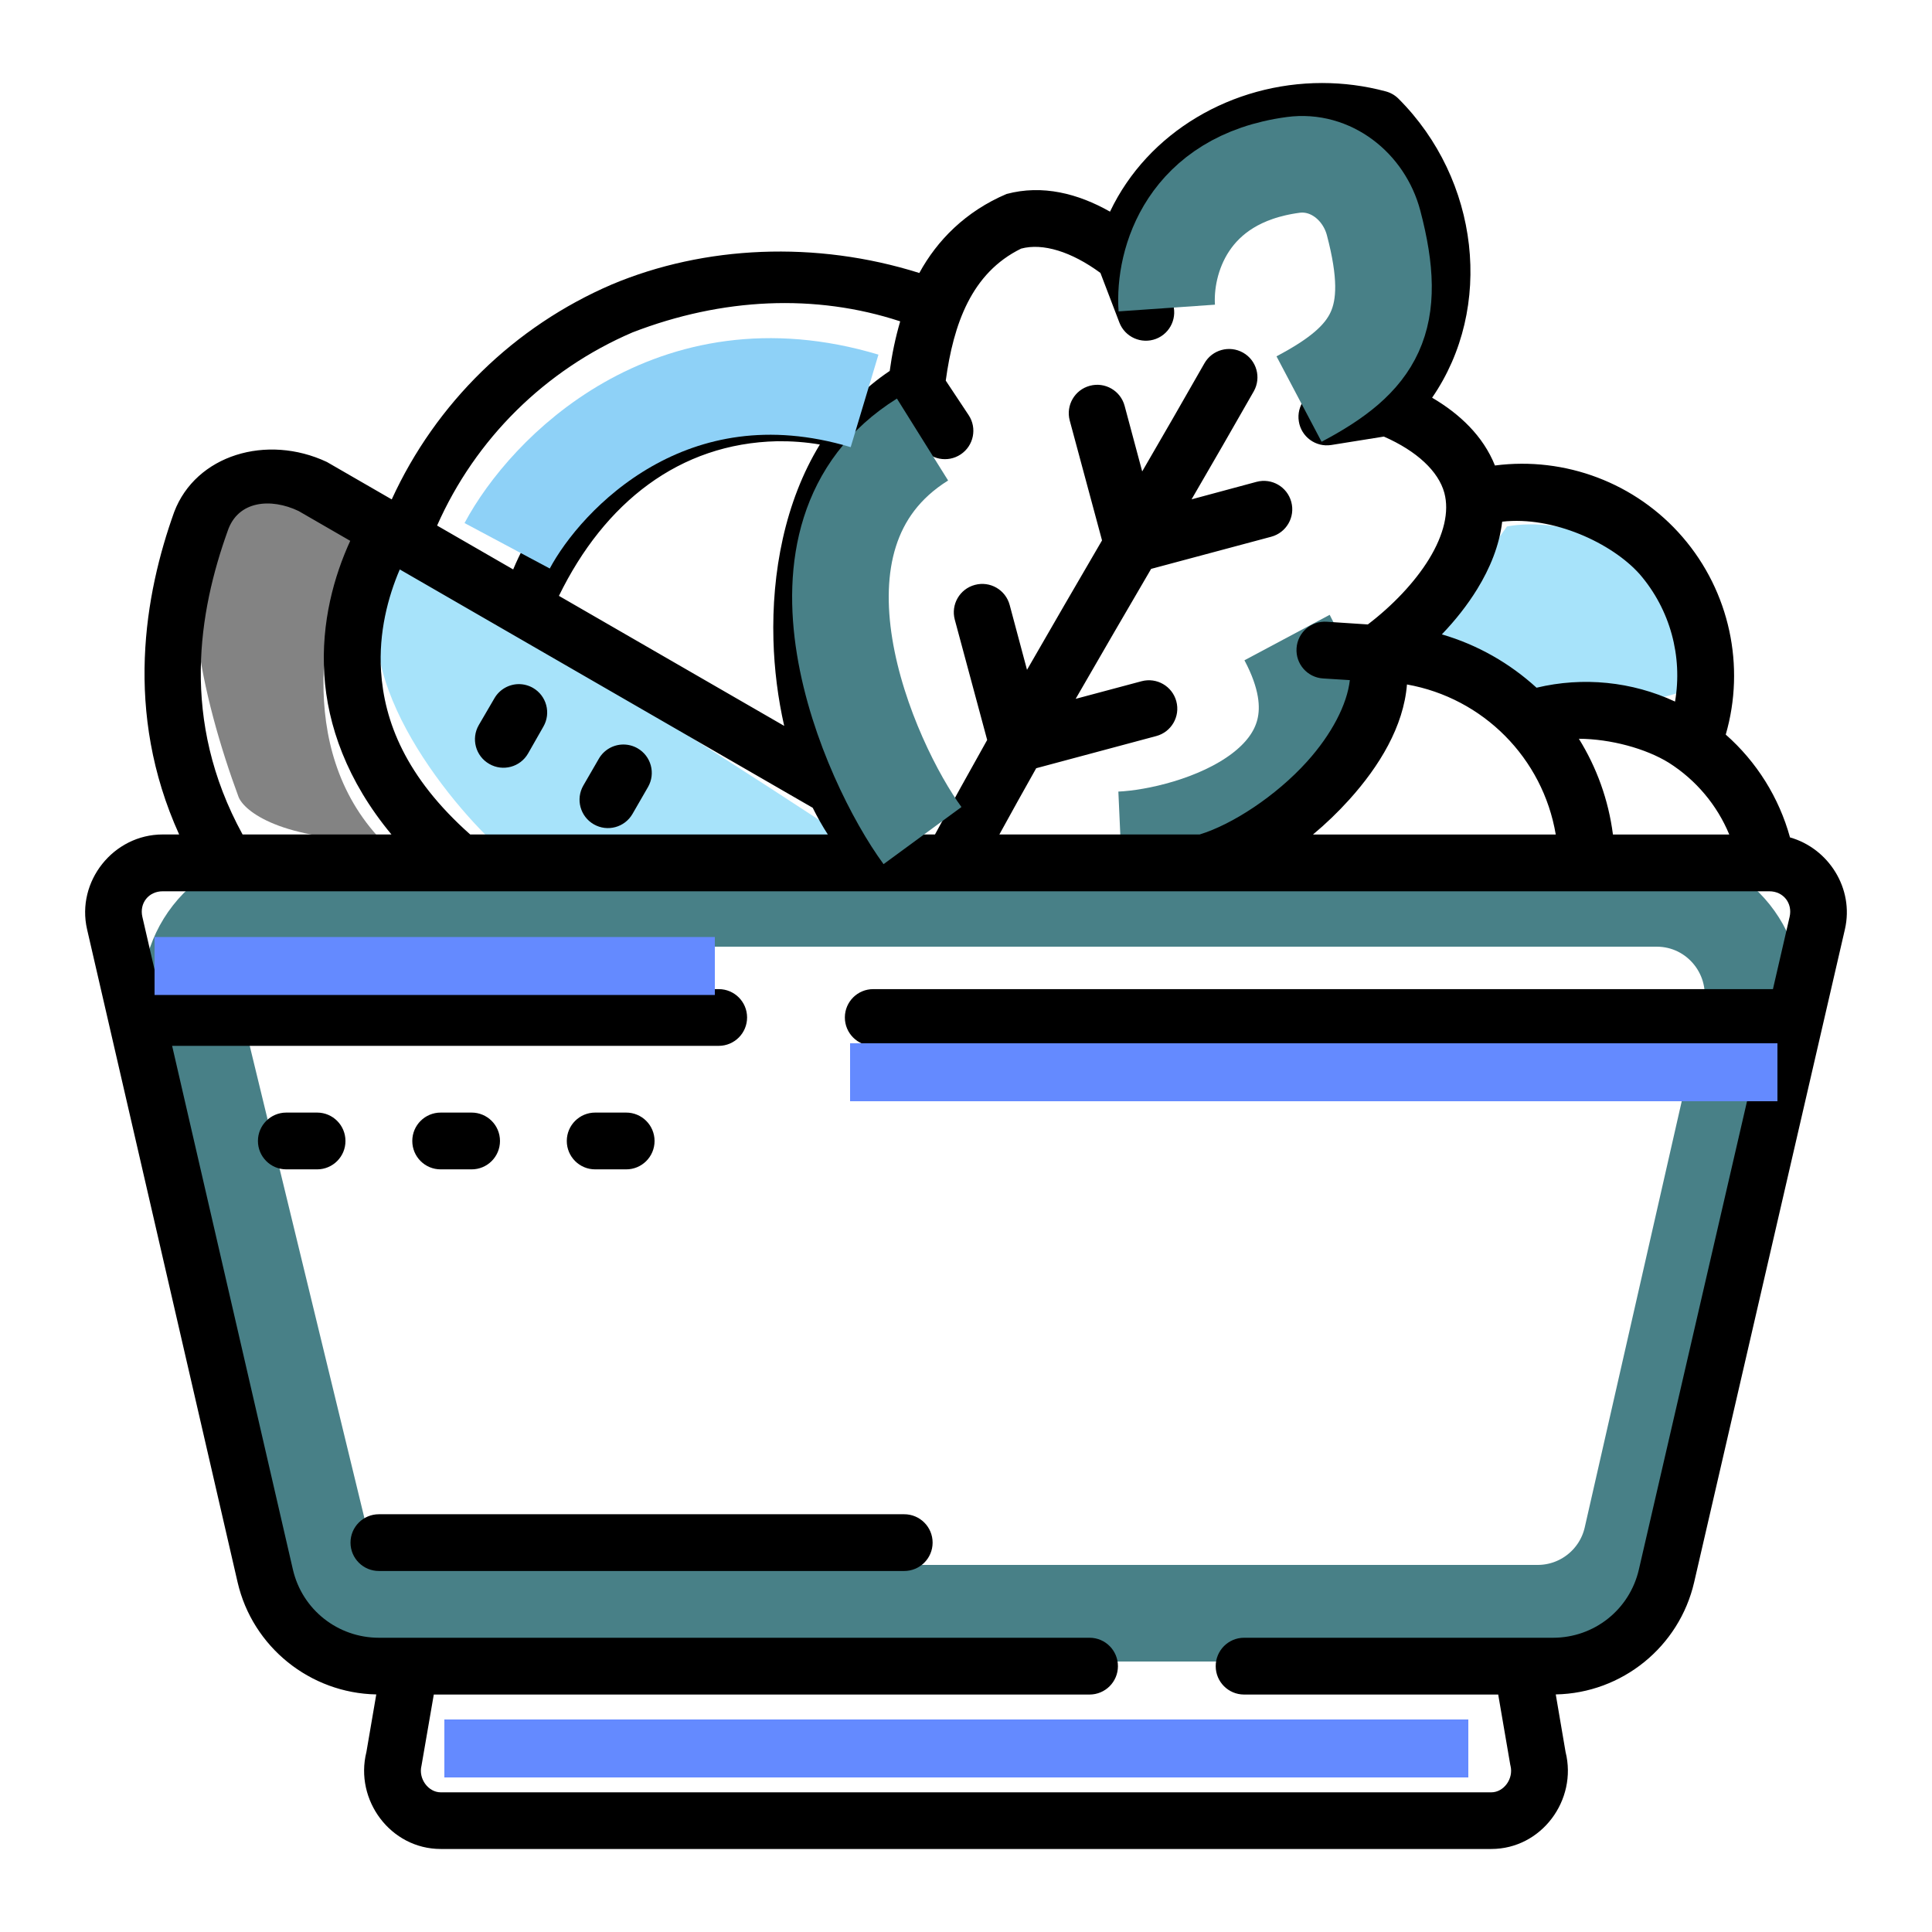
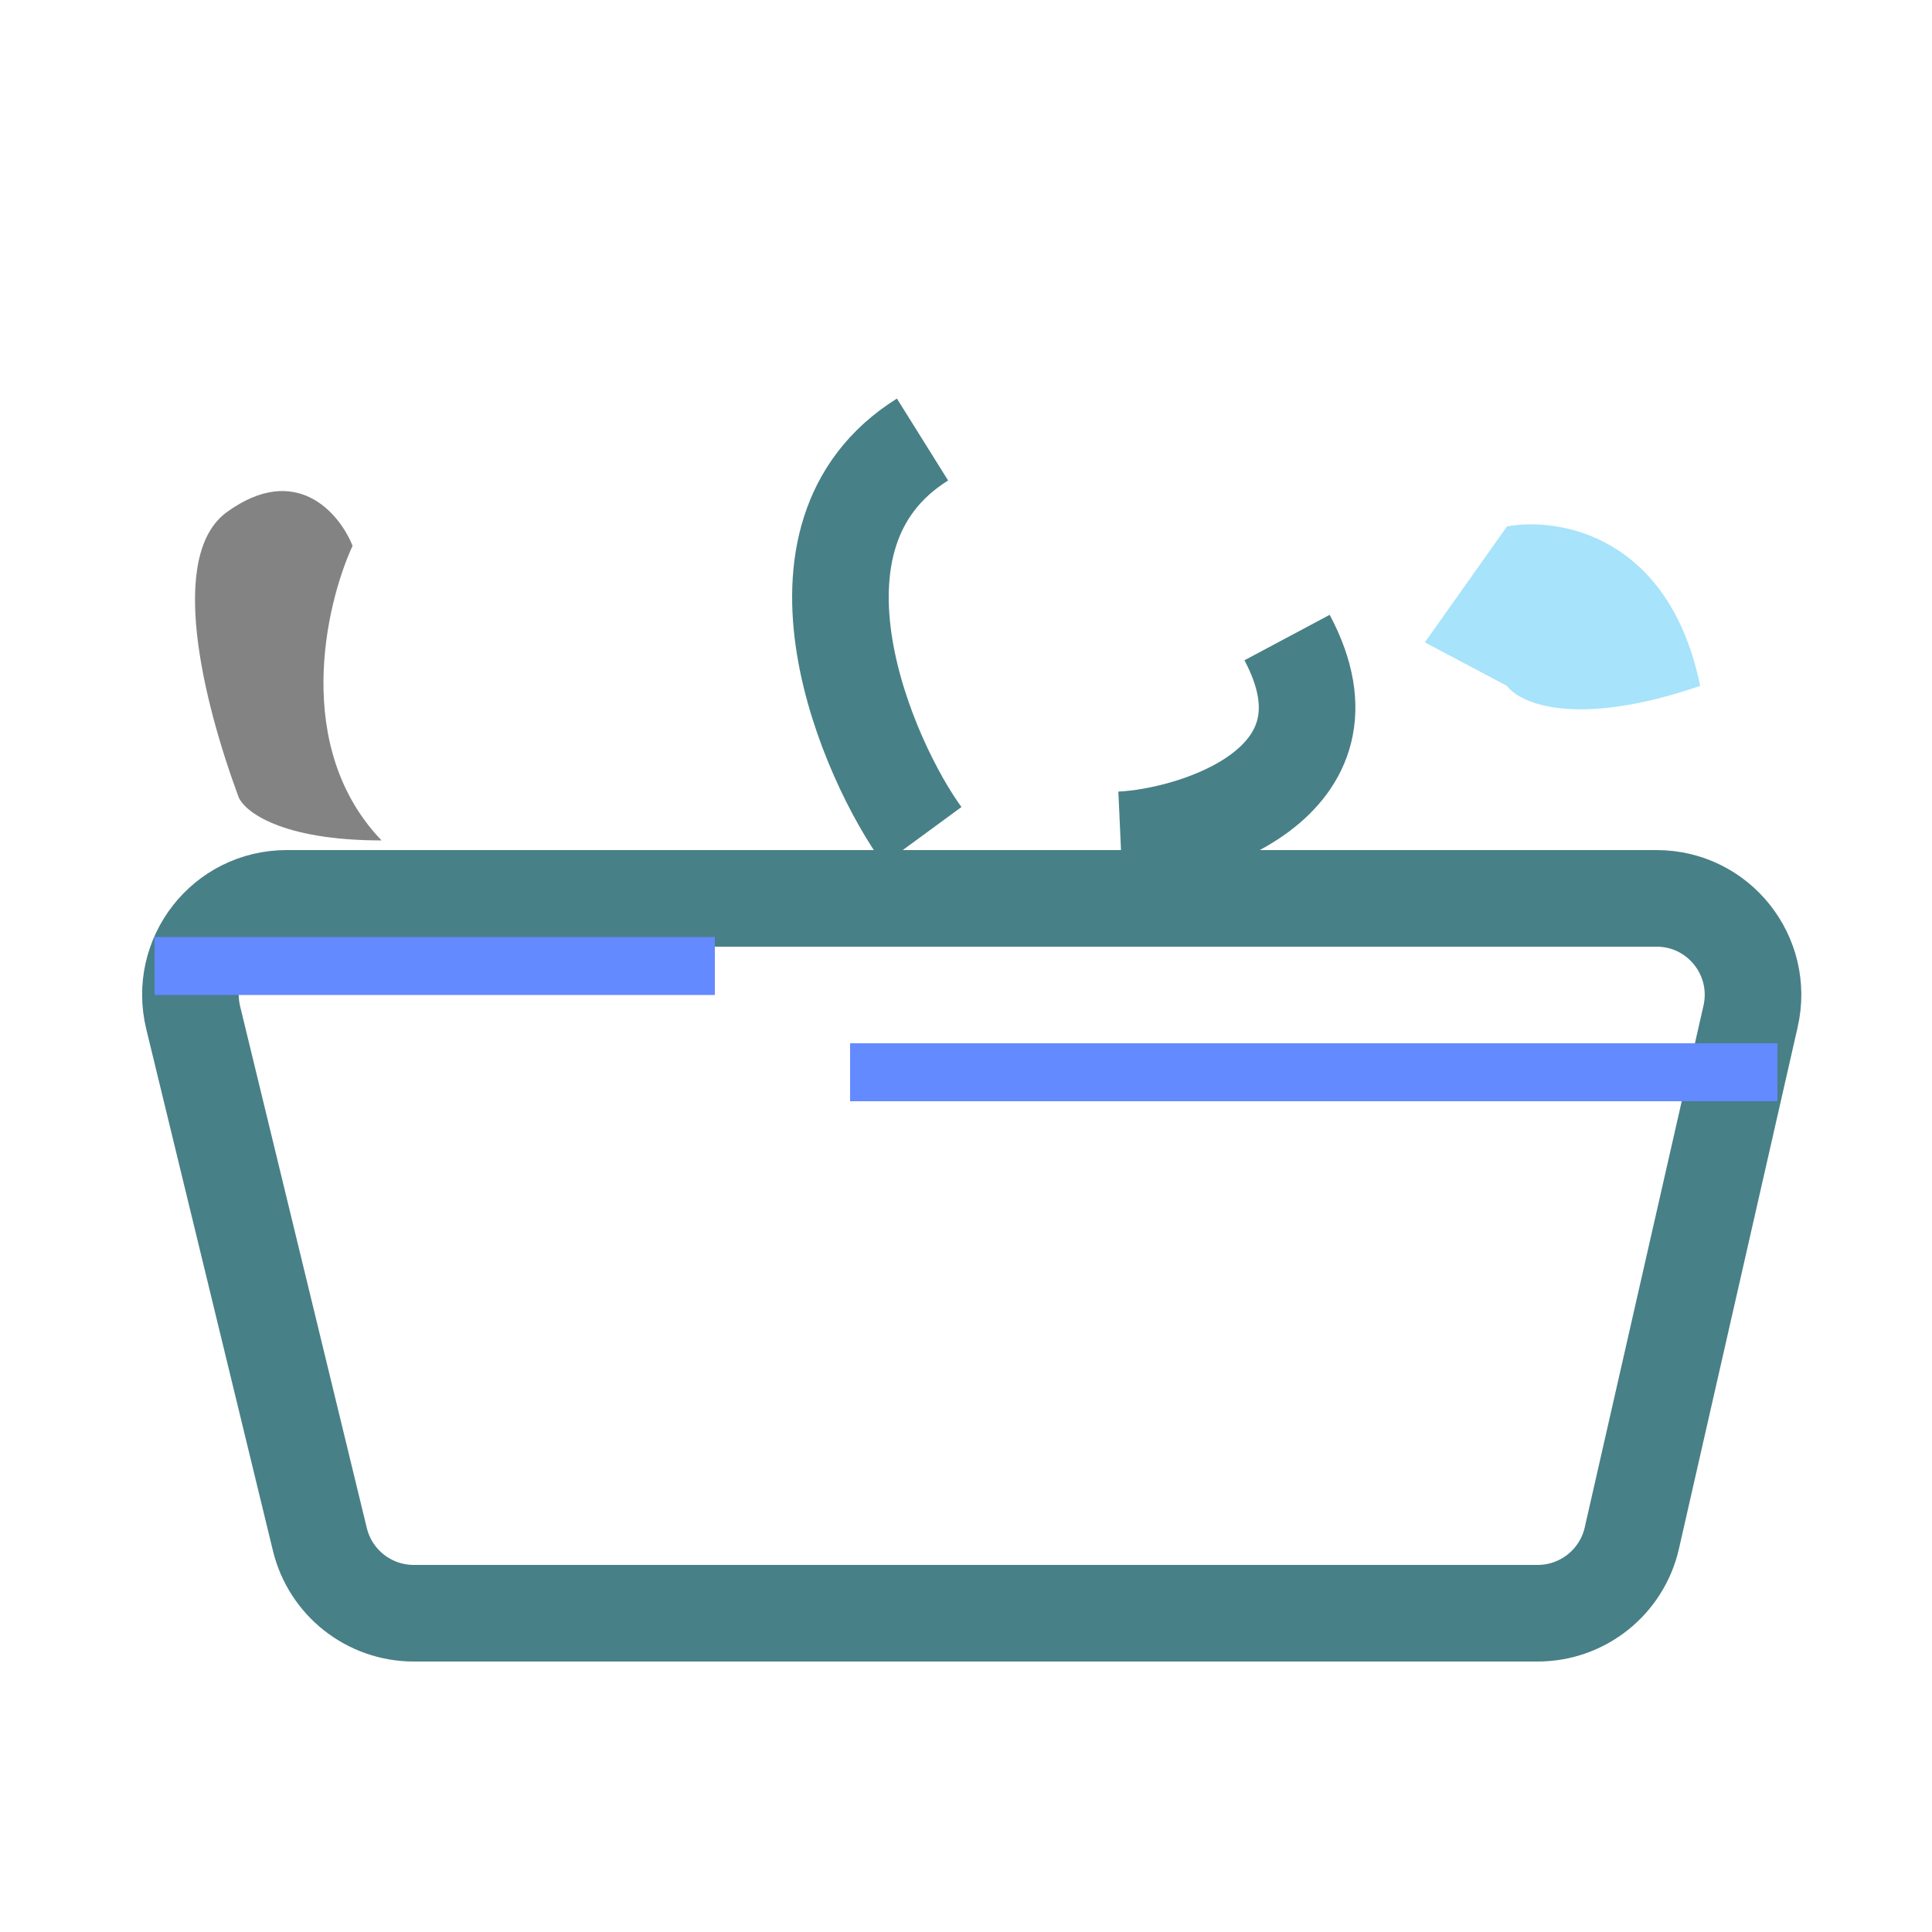
<svg xmlns="http://www.w3.org/2000/svg" width="100" height="100" viewBox="0 0 100 100" fill="none">
  <path d="M18.249 28.25C17.582 26.583 15.349 23.9 11.749 26.5C8.664 28.728 10.5 36.257 12.347 41.249C12.648 41.999 14.549 43.5 19.749 43.5C15.149 38.7 16.832 31.333 18.249 28.25Z" fill="#838383" />
  <path d="M78 27.25L73.75 33.25L78 35.5C78.667 36.416 81.6 37.7 88 35.5C86.4 27.7 80.667 26.75 78 27.25Z" fill="#A7E3FA" />
-   <path d="M20.778 29C17.062 33.4 22.326 40.5 25.422 43.5H44C39.993 40.833 29.739 34.2 20.778 29Z" fill="#A7E3FA" />
  <path d="M57.999 43.47C61.699 43.303 70.692 40.638 66.618 33" stroke="#488087" stroke-width="5" />
  <path d="M85.745 46.5H14.834C11.595 46.5 9.236 49.532 10.001 52.68L16.557 79.68C17.102 81.922 19.109 83.5 21.416 83.5H79.589C81.923 83.5 83.946 81.885 84.464 79.61L90.609 52.61C91.322 49.48 88.954 46.5 85.745 46.5Z" stroke="#488087" stroke-width="5" />
-   <path d="M68.434 4.297C63.8 4.296 59.421 6.819 57.454 10.955C55.802 10.019 53.959 9.542 52.097 10.041C49.983 10.94 48.506 12.437 47.584 14.13C42.222 12.44 36.455 12.713 31.677 14.72C26.617 16.892 22.558 20.866 20.276 25.849L16.918 23.911C13.805 22.449 10.135 23.55 9.015 26.503C7.496 30.742 6.396 36.849 9.273 43.192H8.419C5.872 43.192 3.935 45.62 4.507 48.102L12.298 81.896C13.071 85.245 16.051 87.639 19.476 87.703L18.965 90.685C18.345 93.167 20.212 95.703 22.814 95.703H77.188C79.79 95.703 81.654 93.167 81.034 90.685L80.526 87.703C83.95 87.638 86.917 85.244 87.689 81.896L95.492 48.102C95.981 45.983 94.639 43.907 92.65 43.344C92.082 41.281 90.923 39.43 89.324 38.022C90.349 34.485 89.529 30.627 87.093 27.802C84.671 24.993 81.007 23.623 77.378 24.094C76.767 22.57 75.561 21.427 74.126 20.585C77.337 15.925 76.577 9.3 72.385 5.108C72.202 4.926 71.976 4.796 71.726 4.73C70.633 4.437 69.526 4.297 68.434 4.297ZM70.501 7.623C73.65 11.125 74.019 16.402 71.072 19.713L68.451 20.128C67.648 20.253 67.099 21.006 67.227 21.809C67.351 22.611 68.104 23.16 68.907 23.033L71.628 22.597C73.331 23.343 74.459 24.395 74.76 25.516C75.016 26.474 74.748 27.665 73.957 28.952C73.224 30.143 72.074 31.351 70.799 32.321L68.669 32.181C67.857 32.131 67.158 32.746 67.109 33.557C67.057 34.369 67.674 35.068 68.485 35.117L69.868 35.203C69.725 36.462 68.93 38.002 67.651 39.421C66.05 41.196 63.782 42.678 62.094 43.192H51.727C52.355 42.045 52.992 40.903 53.634 39.763L59.845 38.099C60.631 37.891 61.098 37.083 60.886 36.298C60.676 35.515 59.871 35.051 59.088 35.26L55.676 36.172C56.966 33.927 58.274 31.687 59.582 29.445L65.796 27.782C66.581 27.573 67.048 26.766 66.837 25.981C66.628 25.197 65.823 24.73 65.038 24.94L61.675 25.846C62.755 23.986 63.834 22.122 64.898 20.249C65.292 19.545 65.045 18.655 64.345 18.256C63.639 17.854 62.741 18.1 62.34 18.806C61.278 20.675 60.201 22.539 59.12 24.401L58.211 21.009C58.002 20.223 57.195 19.756 56.41 19.968C55.626 20.176 55.16 20.982 55.369 21.766L57.041 27.971C55.742 30.199 54.445 32.428 53.158 34.67L52.261 31.315C52.052 30.529 51.245 30.062 50.46 30.274C49.676 30.482 49.209 31.288 49.419 32.072L51.096 38.3C50.184 39.922 49.281 41.552 48.395 43.192H46.784C44.033 40.512 43.081 36.544 42.961 33.05C42.844 28.797 44.07 24.553 47.036 22.13L47.687 23.111C48.136 23.786 49.047 23.97 49.723 23.521C50.4 23.073 50.584 22.161 50.136 21.485L48.952 19.701C49.353 16.766 50.284 14.125 52.854 12.868C53.975 12.567 55.459 13.024 56.958 14.127L57.938 16.693C58.228 17.45 59.077 17.828 59.834 17.539C60.591 17.249 60.969 16.4 60.68 15.643L59.731 13.157C61.052 8.225 66.187 7.034 70.501 7.623ZM46.594 16.633C46.348 17.473 46.168 18.336 46.052 19.2C45.405 19.633 44.818 20.12 44.286 20.651C36.654 19.055 29.331 22.873 26.562 29.474L22.624 27.203C24.608 22.718 28.218 19.144 32.741 17.204C37.386 15.41 42.206 15.191 46.594 16.633ZM40.228 22.838C40.965 22.83 41.705 22.883 42.436 23.008C40.622 25.975 39.938 29.651 40.033 33.124C40.075 34.651 40.268 36.152 40.59 37.572L28.93 30.842C31.287 26.016 35.163 22.95 40.228 22.838ZM15.453 26.449L18.128 27.994C17.298 29.806 16.614 32.197 16.786 34.922C16.951 37.534 17.955 40.414 20.262 43.192H12.556C9.302 37.258 10.302 31.621 11.779 27.498C12.307 25.902 14.023 25.767 15.453 26.449ZM84.871 29.721C86.454 31.557 87.099 33.981 86.7 36.313C84.469 35.277 81.944 35.019 79.531 35.596C78.147 34.331 76.478 33.374 74.63 32.835C75.326 32.109 75.948 31.325 76.46 30.492C77.121 29.418 77.61 28.229 77.753 27.002C80.378 26.7 83.426 28.1 84.871 29.721ZM20.692 29.474L42.066 41.811C42.307 42.296 42.567 42.759 42.849 43.193H24.339C20.979 40.214 19.885 37.31 19.723 34.739C19.596 32.743 20.078 30.906 20.692 29.474ZM26.857 35.41C26.332 35.412 25.847 35.694 25.587 36.15L24.784 37.526C24.372 38.232 24.616 39.138 25.326 39.542C26.029 39.948 26.929 39.705 27.333 39L28.124 37.612C28.53 36.911 28.291 36.015 27.591 35.608C27.368 35.479 27.115 35.411 26.857 35.41ZM72.824 35.428C76.768 36.128 79.86 39.24 80.526 43.196H67.958C68.624 42.642 69.256 42.033 69.839 41.387C71.394 39.662 72.653 37.599 72.824 35.428ZM86.379 39.48C87.791 40.375 88.879 41.677 89.507 43.196H83.486C83.254 41.395 82.639 39.715 81.722 38.238C83.367 38.247 85.19 38.744 86.379 39.48ZM32.265 38.536C31.741 38.537 31.256 38.818 30.995 39.273L30.192 40.661C29.788 41.364 30.031 42.262 30.734 42.666C31.438 43.071 32.337 42.829 32.741 42.123L33.541 40.736C33.945 40.032 33.703 39.135 32.999 38.731C32.776 38.603 32.523 38.536 32.265 38.536ZM22.453 87.709H56.399C57.207 87.708 57.862 87.053 57.864 86.244C57.867 85.432 57.211 84.772 56.399 84.77H19.616C17.484 84.77 15.64 83.315 15.16 81.237L8.909 54.133H37.206C38.017 54.13 38.672 53.47 38.669 52.659C38.666 51.852 38.013 51.199 37.206 51.197H8.232L7.369 47.457C7.206 46.75 7.693 46.133 8.419 46.133H91.581C92.306 46.133 92.793 46.75 92.63 47.457L91.767 51.197H45.204C44.392 51.193 43.733 51.848 43.73 52.659C43.727 53.475 44.388 54.136 45.204 54.133H91.088L84.828 81.237C84.348 83.315 82.516 84.77 80.383 84.77H64.388C63.577 84.773 62.922 85.433 62.925 86.244C62.927 87.052 63.58 87.706 64.388 87.709H77.547L78.163 91.297C78.17 91.332 78.172 91.362 78.183 91.394C78.351 92.065 77.836 92.771 77.188 92.771H22.814C22.166 92.771 21.648 92.065 21.816 91.394L22.453 87.709ZM14.813 57.587C14.006 57.59 13.352 58.245 13.351 59.053C13.348 59.863 14.002 60.523 14.813 60.526H16.419C17.23 60.523 17.885 59.863 17.881 59.053C17.88 58.245 17.227 57.59 16.419 57.587H14.813ZM22.814 57.587C22.002 57.584 21.341 58.241 21.34 59.053C21.337 59.868 21.998 60.53 22.814 60.526H24.405C25.221 60.53 25.882 59.868 25.879 59.053C25.878 58.241 25.217 57.584 24.405 57.587H22.814ZM30.811 57.587C29.999 57.584 29.339 58.241 29.337 59.053C29.334 59.868 29.996 60.53 30.811 60.526H32.406C33.221 60.53 33.883 59.868 33.88 59.053C33.878 58.241 33.218 57.584 32.406 57.587H30.811ZM19.616 78.377C18.801 78.374 18.139 79.036 18.142 79.851C18.145 80.662 18.805 81.317 19.616 81.314H46.798C47.609 81.317 48.269 80.662 48.272 79.851C48.275 79.036 47.613 78.374 46.798 78.377H19.616Z" fill="black" />
-   <path d="M76 89H23V92H76V89Z" fill="#648AFF" />
  <path d="M92 54H44V57H92V54Z" fill="#648AFF" />
  <path d="M37 48.5H8V51.5H37V48.5Z" fill="#648AFF" />
  <path d="M47.749 43.25C44.999 39.5 39.749 27.75 47.749 22.75" stroke="#488087" stroke-width="5" />
-   <path d="M60.392 15.944C60.226 13.561 61.426 9.274 66.936 8.535C68.867 8.277 70.6 9.653 71.097 11.537C72.415 16.533 71.215 18.556 67.238 20.654" stroke="#488087" stroke-width="5" />
-   <path d="M26.25 28.25C28.25 24.5 34.75 17.75 44.75 20.75" stroke="#8ED1F7" stroke-width="5" />
</svg>